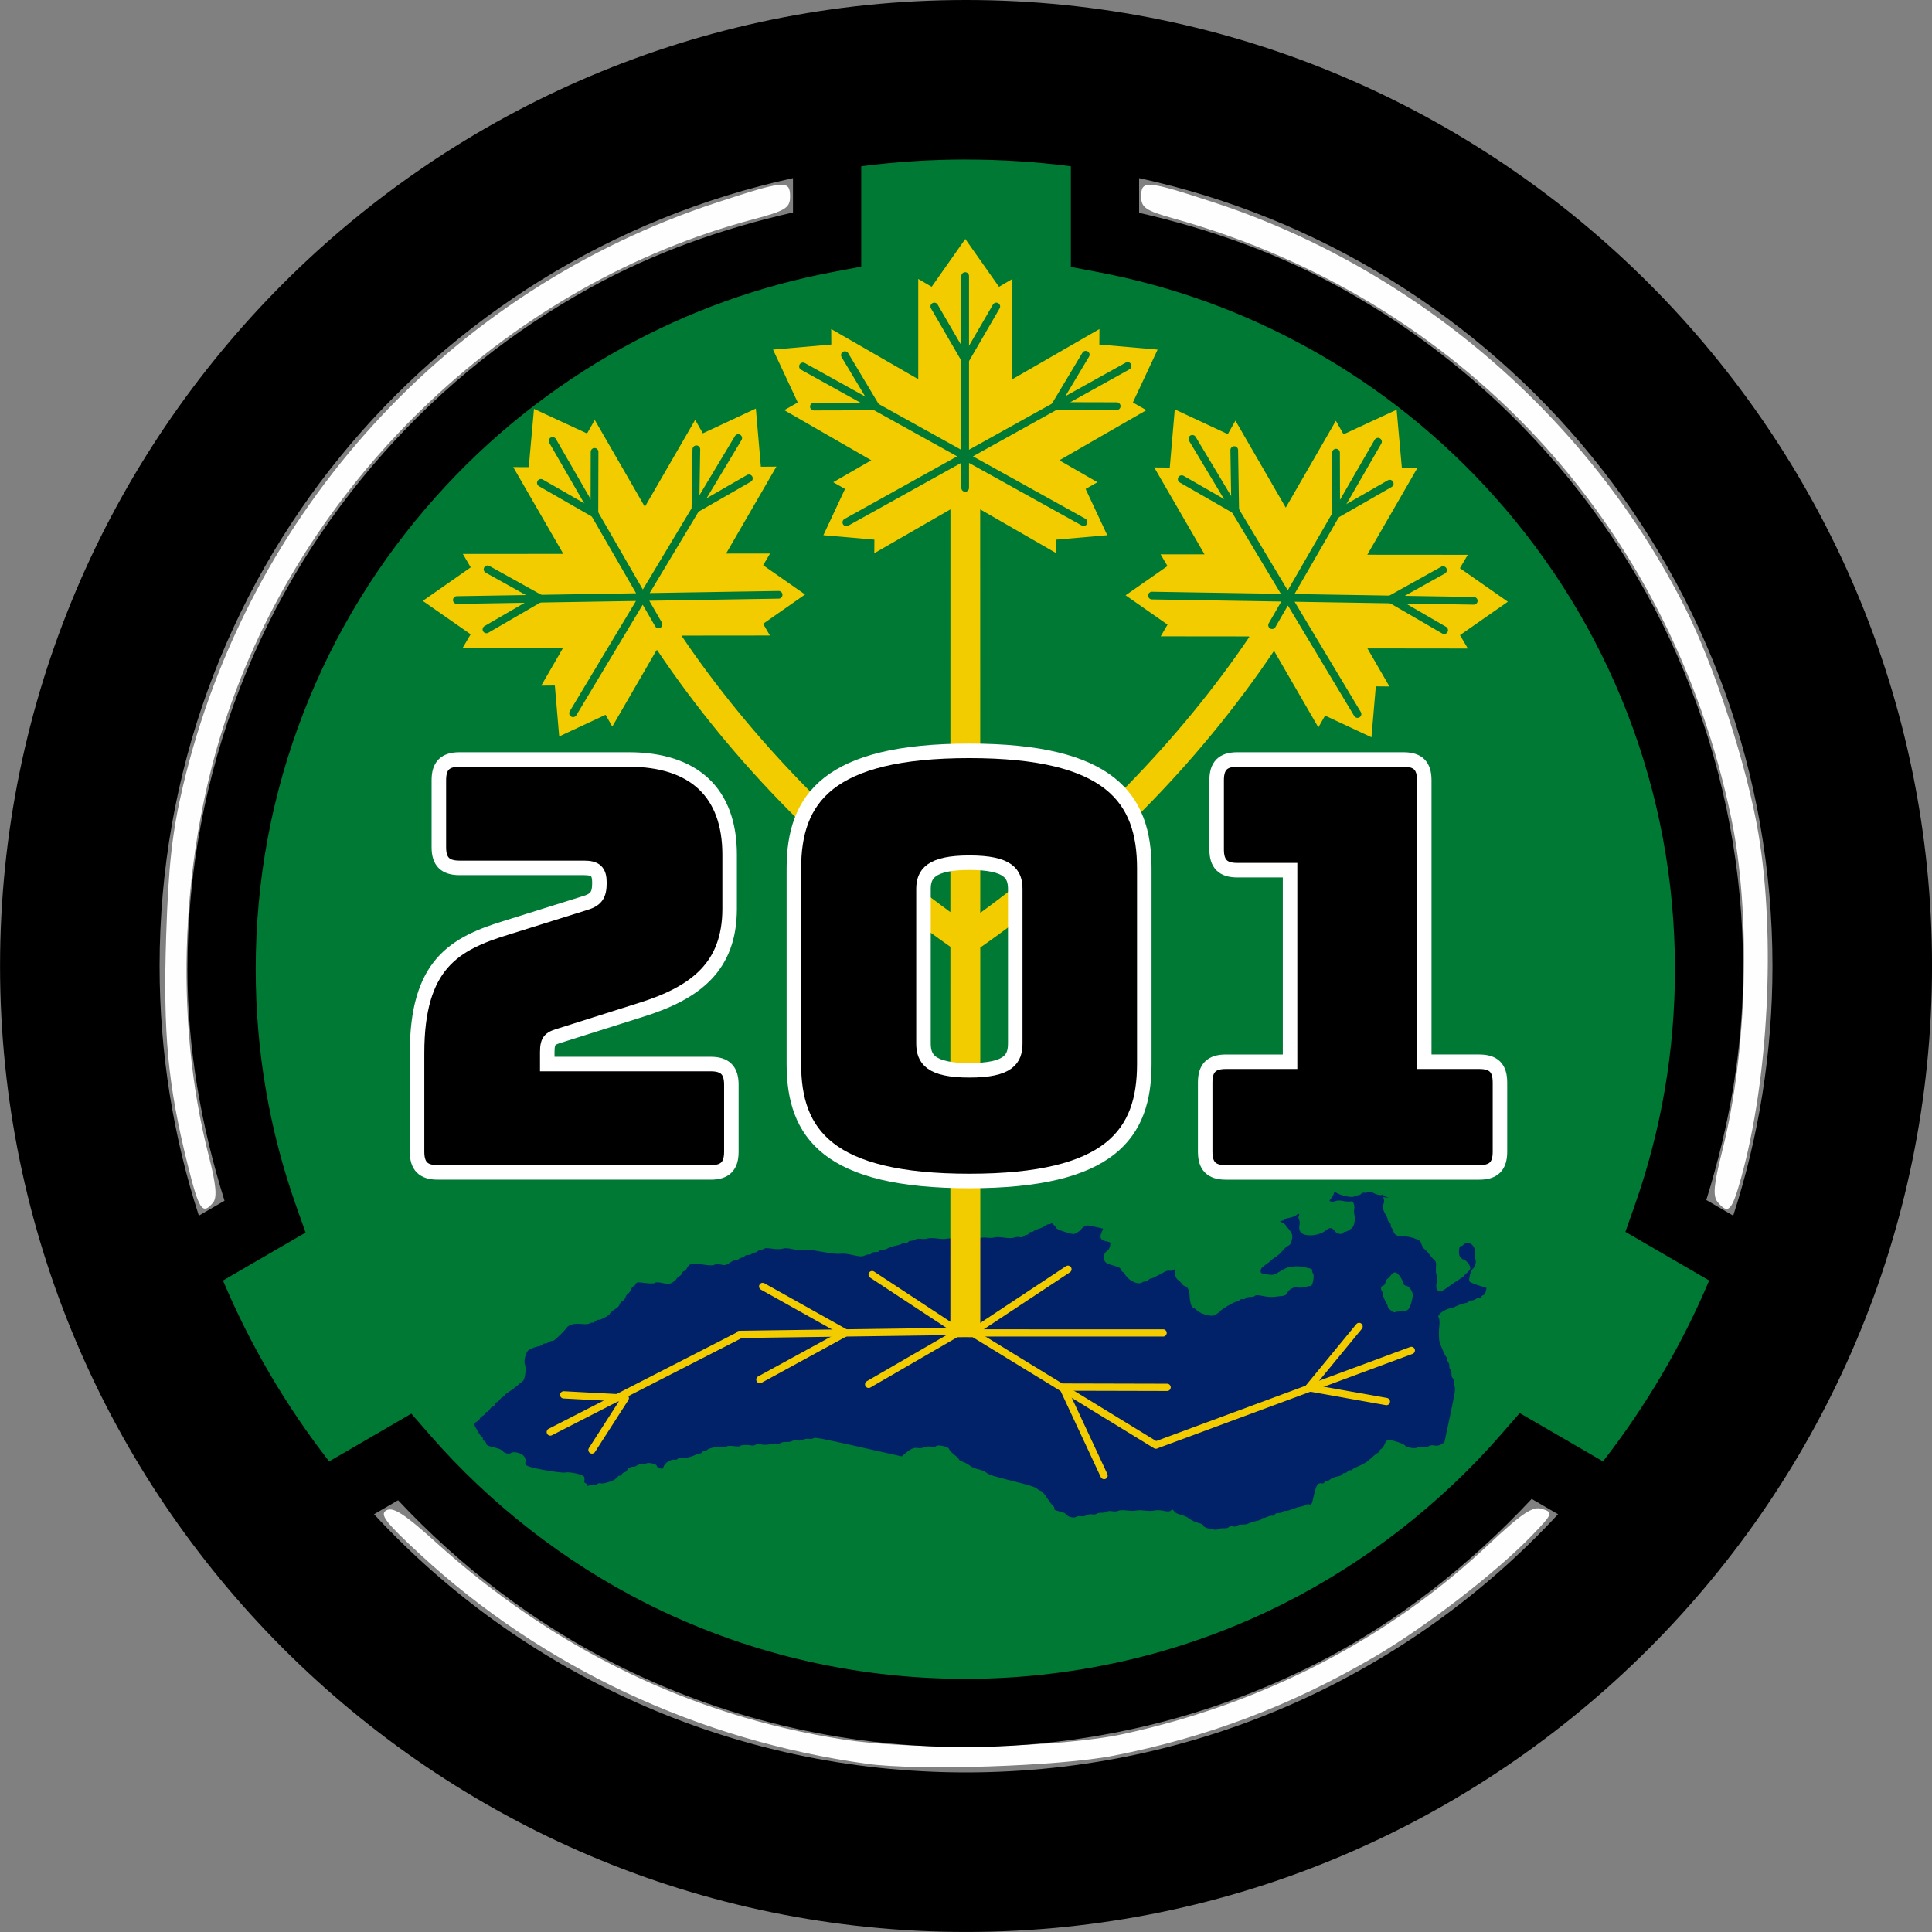
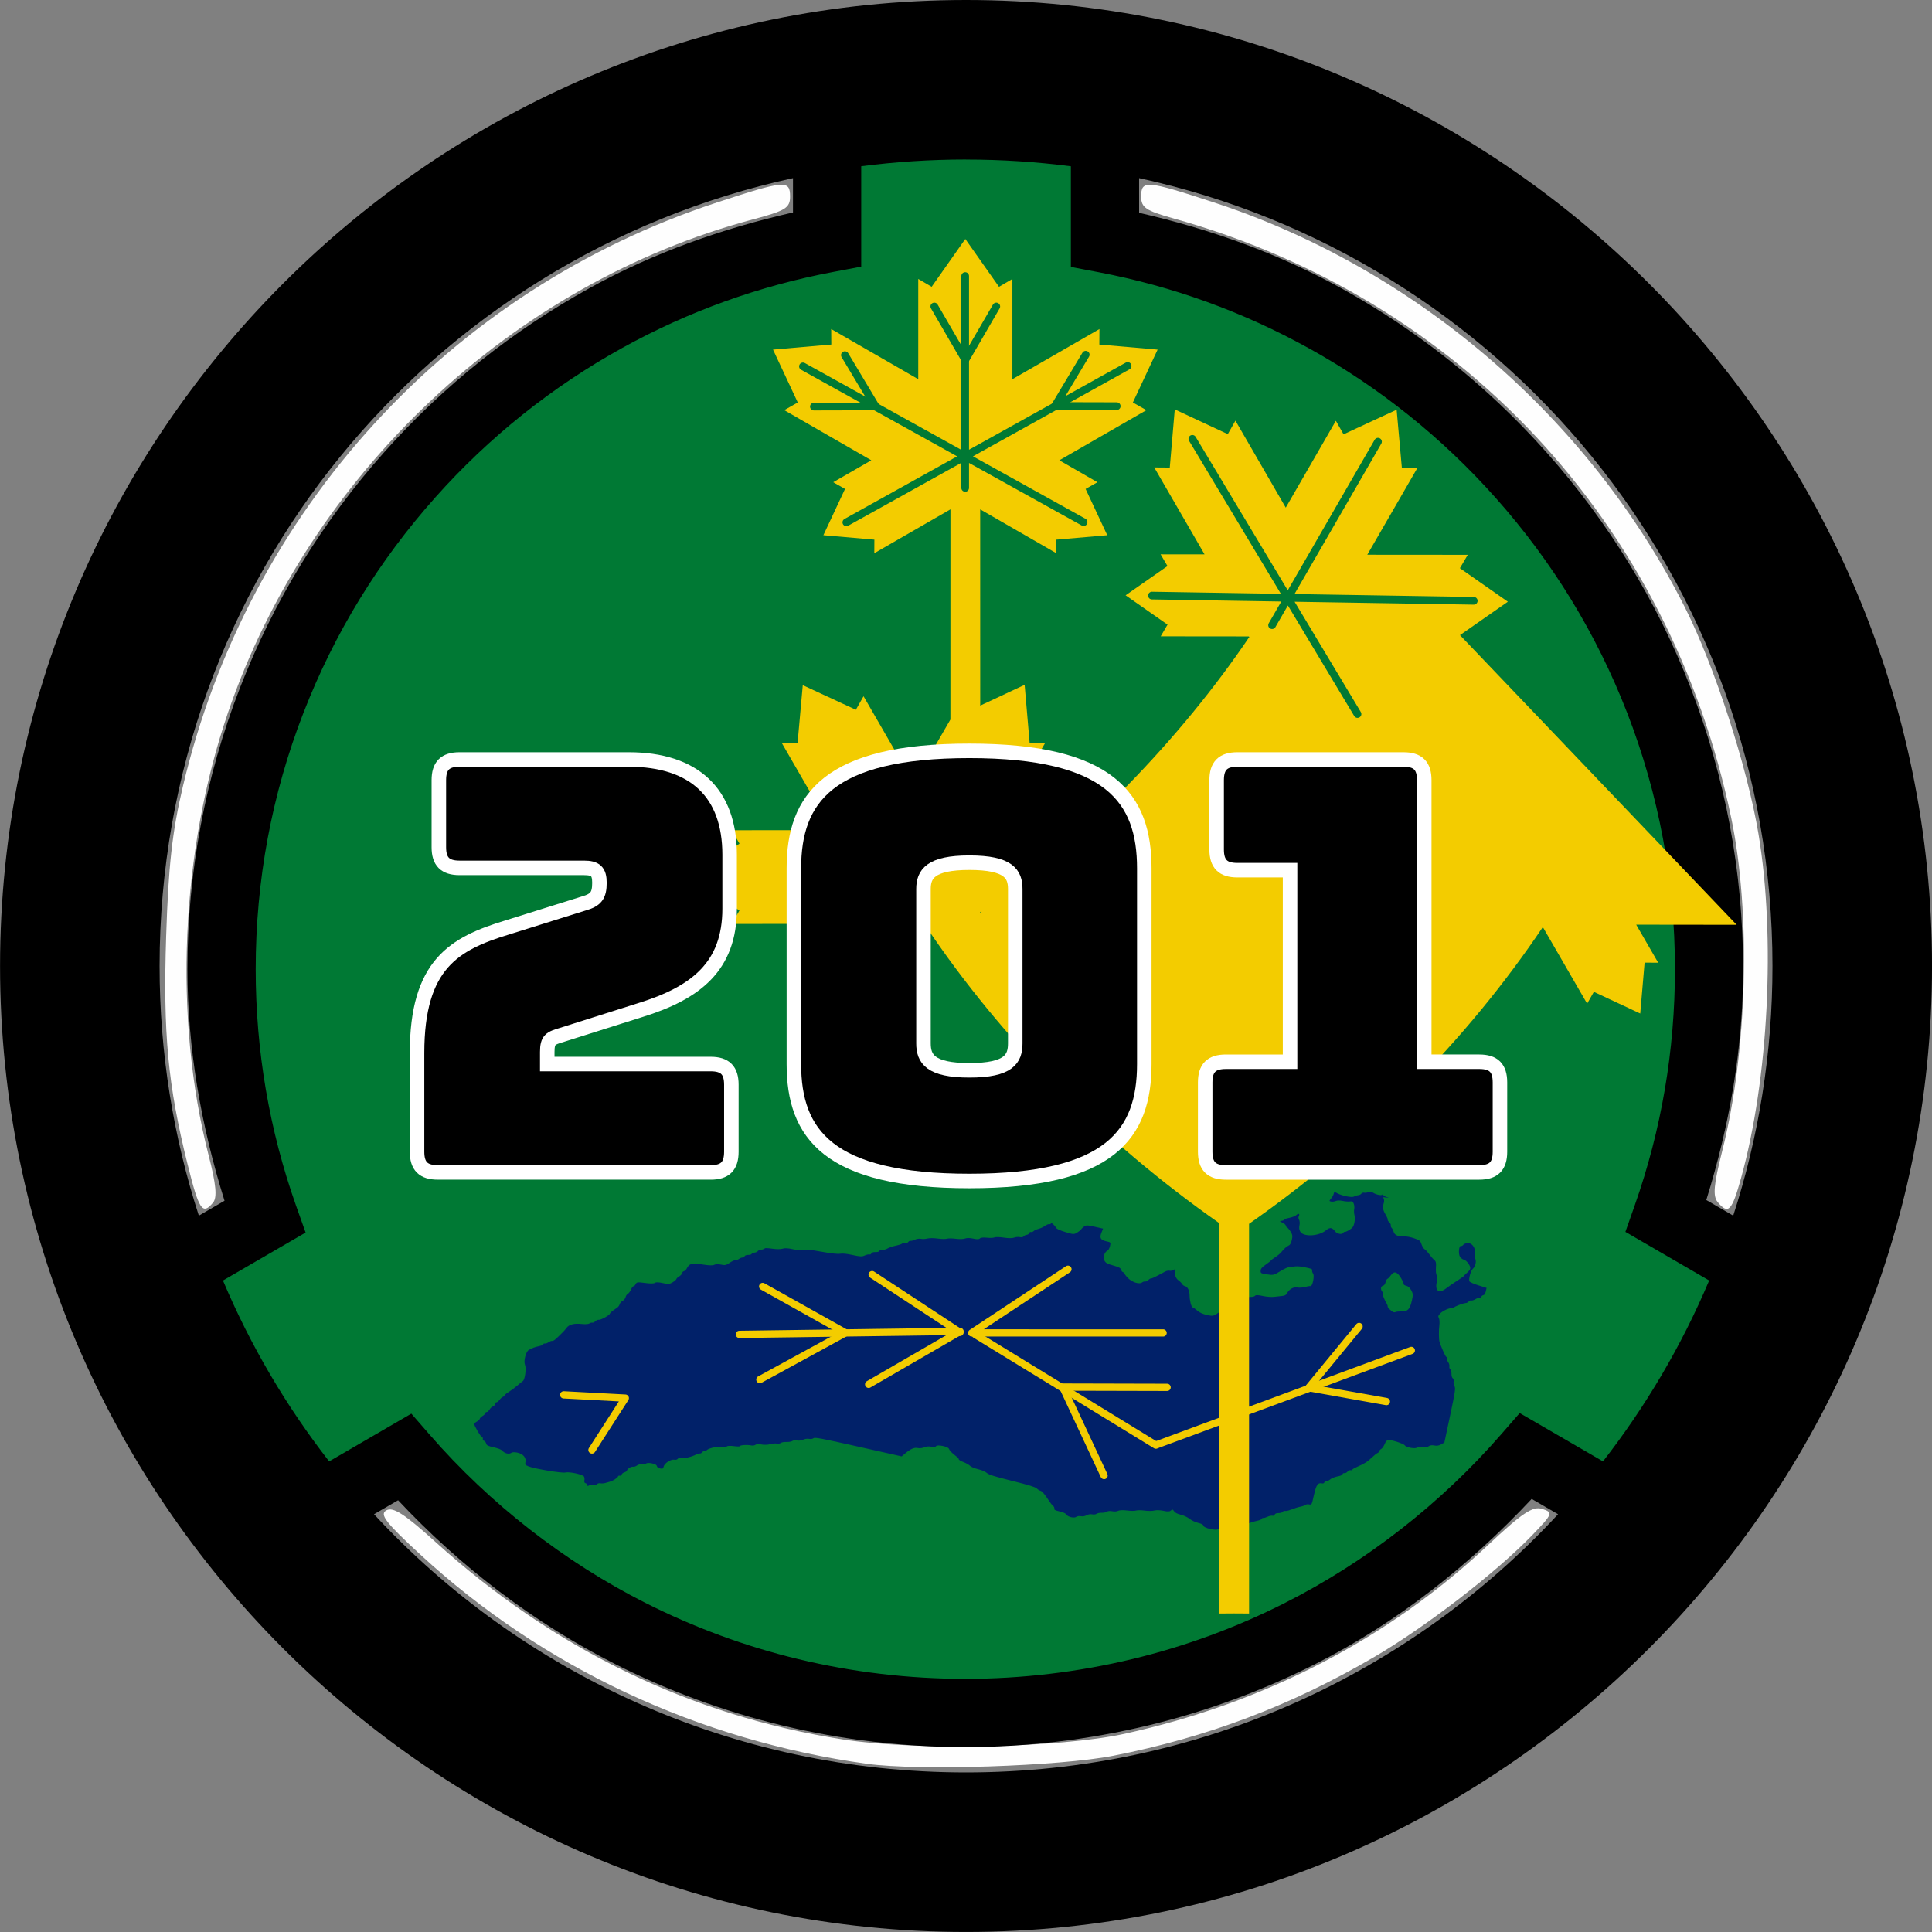
<svg xmlns="http://www.w3.org/2000/svg" width="133.1mm" height="133.1mm" version="1.1" viewBox="0 0 133.1 133.1">
  <rect x="0" y="0" width="133.1" height="133.1" fill="#808080" stroke="none" />
  <g transform="translate(-57.427 -70.189)">
    <path d="m118.16 189.12c-13.214-2.018-22.89-6.793-31.505-15.544l-3.677-3.735-2.829 1.582c-1.556 0.87-2.963 1.582-3.128 1.582-0.411 0-4.773-6.771-6.236-9.68-0.656-1.304-1.096-2.62-0.979-2.926s1.377-1.207 2.799-2.003c1.422-0.796 2.627-1.481 2.678-1.523 0.051-0.041-0.398-1.621-0.998-3.511-6.065-19.098-0.784-39.984 13.577-53.697 6.675-6.373 14.655-10.792 23.529-13.026l4.997-1.258 0.128-3.539c0.117-3.225 0.215-3.563 1.107-3.802 1.305-0.35 10.911-0.348 12.663 0.002l1.384 0.277 7e-3 3.599 7e-3 3.599 4.88 1.186c16.944 4.117 31.141 17.23 36.737 33.934 3.492 10.422 3.577 22.361 0.232 32.608-0.626 1.918-1.082 3.526-1.013 3.572 0.069 0.046 1.457 0.85 3.084 1.786l2.959 1.703-1.575 3.138c-1.778 3.541-5.117 8.86-5.846 9.311-0.265 0.164-1.785-0.43-3.377-1.321l-2.894-1.619-3.438 3.478c-7.644 7.733-16.132 12.537-26.191 14.825-3.697 0.841-14.135 1.454-17.083 1.003zm13.37-54.738c-0.141-0.353-0.246-0.248-0.268 0.268-0.019 0.467 0.086 0.729 0.233 0.581 0.147-0.147 0.163-0.529 0.035-0.849z" fill="#007934" style="paint-order:stroke fill markers" />
    <g fill="#fff" fill-opacity=".992" fill-rule="evenodd">
      <g stroke-width="1.429">
        <path d="m117.15 191.7c-11.606-1.611-22.313-6.624-30.743-14.394-2.418-2.229-2.851-2.792-2.359-3.067 0.46-0.257 1.262 0.259 3.377 2.175 8.155 7.386 17.59 11.966 28.018 13.601 5.064 0.794 15.009 0.598 19.471-0.384 9.637-2.12 18.171-6.549 25.004-12.977 2.37-2.229 3.101-2.719 3.751-2.513 0.767 0.243 0.735 0.331-0.65 1.772-2.49 2.591-7.331 6.33-10.895 8.416-5.742 3.36-11.507 5.544-17.993 6.815-3.723 0.73-13.439 1.048-16.981 0.556z" />
        <path d="m175.76 153c-0.341-0.41-0.27-1.208 0.31-3.496 1.744-6.882 2-16.387 0.619-22.997-4.239-20.286-18.67-35.78-38.444-41.278-1.88-0.523-2.201-0.741-2.201-1.495 0-1.156 0.341-1.129 5.013 0.402 13.936 4.565 25.886 14.85 32.471 27.946 2.037 4.051 4.276 10.958 5.045 15.56 1.189 7.113 0.693 16.897-1.203 23.718-0.631 2.271-0.878 2.523-1.609 1.642z" />
        <path d="m70.352 150.41c-1.361-5.475-1.694-9.018-1.478-15.714 0.157-4.872 0.418-7.213 1.15-10.314 4.492-19.021 18.388-34.213 36.819-40.251 4.676-1.532 5.013-1.558 5.013-0.396 0 0.778-0.317 0.973-2.551 1.567-16.544 4.397-30.523 17.526-36.168 33.97-3.266 9.513-3.771 21.05-1.336 30.516 0.514 1.998 0.598 2.895 0.304 3.25-0.732 0.882-0.967 0.529-1.752-2.629z" />
      </g>
    </g>
    <g stroke-width=".265">
-       <ellipse cx="130.94" cy="134.62" rx=".189" ry=".661" />
-       <circle cx="72.546" cy="134.07" r=".266" fill="#ffce00" stroke="#000" />
      <circle cx="72.546" cy="134.07" r=".266" fill="#ffce00" stroke="#000" />
    </g>
    <path d="m97.848 172.46c0.009-0.039-0.032-0.082-0.091-0.095-0.064-0.014-0.092-0.09-0.07-0.188 0.02-0.09 0.007-0.211-0.03-0.269-0.091-0.143-1.019-0.344-1.275-0.276-0.229 0.061-2.128-0.253-2.542-0.42-0.223-0.09-0.252-0.129-0.214-0.296 0.067-0.297-0.155-0.562-0.543-0.649-0.202-0.045-0.368-0.04-0.438 0.014-0.143 0.11-0.452 0.04-0.601-0.137-0.075-0.088-0.284-0.174-0.598-0.244-0.41-0.092-0.49-0.133-0.527-0.268-0.024-0.088-0.091-0.17-0.149-0.183-0.057-0.013-0.094-0.072-0.08-0.13 0.013-0.059-0.012-0.115-0.057-0.125-0.096-0.022-0.555-0.802-0.533-0.908 0.008-0.041 0.091-0.114 0.185-0.164 0.094-0.05 0.18-0.134 0.192-0.187 0.012-0.053 0.099-0.14 0.193-0.194 0.094-0.053 0.181-0.14 0.193-0.193 0.012-0.053 0.055-0.088 0.097-0.079 0.041 9e-3 0.129-0.07 0.194-0.175 0.066-0.106 0.169-0.199 0.23-0.208 0.061-9e-3 0.125-0.081 0.143-0.161 0.018-0.08 0.065-0.137 0.105-0.129 0.04 9e-3 0.131-0.063 0.203-0.16 0.072-0.097 0.177-0.193 0.234-0.213 0.057-0.02 0.11-0.067 0.119-0.105 0.008-0.037 0.146-0.148 0.305-0.246 0.159-0.098 0.412-0.286 0.562-0.417 0.149-0.131 0.326-0.275 0.392-0.319 0.149-0.1 0.25-0.874 0.146-1.126-0.103-0.252 0.061-0.898 0.259-1.016 0.212-0.127 0.419-0.204 0.728-0.27 0.141-0.03 0.263-0.086 0.271-0.125 0.009-0.039 0.059-0.061 0.112-0.049 0.053 0.012 0.168-0.03 0.257-0.092 0.089-0.062 0.204-0.104 0.256-0.092 0.083 0.019 0.235-0.107 0.744-0.619 0.067-0.067 0.178-0.198 0.248-0.29 0.167-0.223 0.525-0.311 1.037-0.255 0.231 0.025 0.466 0.01 0.522-0.033 0.056-0.043 0.146-0.069 0.2-0.057 0.054 0.012 0.152-0.033 0.219-0.101 0.067-0.067 0.17-0.112 0.229-0.099 0.126 0.028 0.745-0.312 0.77-0.422 0.009-0.041 0.099-0.132 0.199-0.203 0.1-0.07 0.24-0.168 0.311-0.217 0.071-0.049 0.143-0.152 0.16-0.228 0.017-0.076 0.108-0.179 0.201-0.229 0.093-0.05 0.187-0.167 0.208-0.26 0.021-0.094 0.091-0.197 0.156-0.23 0.065-0.033 0.164-0.167 0.22-0.297 0.056-0.13 0.132-0.23 0.169-0.222 0.037 8e-3 0.103-0.057 0.147-0.145 0.074-0.146 0.13-0.153 0.651-0.083 0.355 0.048 0.612 0.045 0.679-7e-3 0.072-0.056 0.252-0.051 0.541 0.014 0.373 0.084 0.467 0.077 0.676-0.05 0.134-0.081 0.251-0.184 0.262-0.229 0.01-0.045 0.096-0.126 0.19-0.18 0.094-0.053 0.184-0.153 0.199-0.221 0.015-0.068 0.076-0.131 0.134-0.14 0.058-9e-3 0.146-0.095 0.195-0.191 0.171-0.339 0.352-0.385 1.076-0.271 0.455 0.072 0.718 0.079 0.818 0.022 0.087-0.049 0.278-0.054 0.463-0.013 0.27 0.061 0.357 0.042 0.601-0.127 0.157-0.109 0.329-0.188 0.383-0.176 0.054 0.012 0.171-0.029 0.259-0.092 0.089-0.062 0.204-0.104 0.257-0.092 0.053 0.012 0.106-0.024 0.119-0.08 0.013-0.056 0.124-0.101 0.247-0.1 0.123 5.6e-4 0.231-0.029 0.24-0.066 8e-3 -0.037 0.102-0.08 0.209-0.095 0.106-0.015 0.2-0.057 0.208-0.092 8e-3 -0.035 0.12-0.083 0.248-0.105 0.129-0.022 0.239-0.065 0.246-0.094 7e-3 -0.029 0.239-0.019 0.517 0.023 0.289 0.043 0.592 0.043 0.709-6.8e-4 0.142-0.053 0.363-0.041 0.726 0.04 0.347 0.078 0.58 0.093 0.697 0.045 0.127-0.052 0.473-0.019 1.244 0.121 0.674 0.122 1.153 0.174 1.298 0.141 0.141-0.032 0.468 1e-3 0.85 0.087 0.513 0.115 0.658 0.122 0.835 0.038 0.117-0.056 0.264-0.09 0.327-0.076 0.062 0.014 0.124-0.019 0.136-0.073 0.013-0.057 0.133-0.095 0.282-0.09 0.156 6e-3 0.269-0.033 0.283-0.095 0.013-0.059 0.09-0.089 0.178-0.069 0.085 0.019 0.226-5e-3 0.312-0.054 0.176-0.1 0.399-0.174 0.765-0.254 0.136-0.03 0.276-0.084 0.313-0.122 0.036-0.037 0.129-0.053 0.207-0.036 0.077 0.017 0.17-0.012 0.206-0.066 0.036-0.054 0.105-0.089 0.155-0.078 0.049 0.011 0.186-0.026 0.303-0.082 0.117-0.056 0.305-0.082 0.416-0.057 0.112 0.025 0.311 0.015 0.442-0.021s0.452-0.035 0.711 2e-3c0.259 0.037 0.545 0.043 0.634 0.012s0.365-0.029 0.612 4e-3c0.248 0.033 0.535 0.025 0.639-0.018 0.114-0.047 0.335-0.045 0.561 6e-3 0.26 0.058 0.399 0.055 0.458-0.011 0.052-0.058 0.24-0.078 0.483-0.051 0.219 0.024 0.455 0.015 0.525-0.021 0.07-0.035 0.359-0.029 0.643 0.015 0.311 0.048 0.593 0.048 0.709 2.4e-4 0.106-0.044 0.284-0.059 0.394-0.035 0.11 0.025 0.229 2e-3 0.264-0.05 0.035-0.052 0.129-0.101 0.209-0.108 0.08-7e-3 0.156-0.059 0.169-0.115 0.013-0.056 0.07-0.092 0.126-0.079 0.057 0.013 0.139-0.014 0.182-0.061 0.043-0.046 0.166-0.107 0.273-0.136 0.224-0.06 0.368-0.127 0.573-0.265 0.08-0.054 0.187-0.089 0.237-0.078 0.05 0.011 0.098-0.012 0.107-0.051 0.019-0.086 0.267 0.124 0.352 0.298 0.037 0.077 0.266 0.182 0.642 0.296 0.569 0.172 0.591 0.173 0.829 0.026 0.134-0.083 0.251-0.176 0.259-0.206 8e-3 -0.03 0.091-0.114 0.185-0.186 0.151-0.116 0.236-0.116 0.748-7e-4l0.578 0.13-0.11 0.275c-0.146 0.365-0.065 0.51 0.333 0.599 0.311 0.07 0.312 0.071 0.254 0.33-0.032 0.143-0.111 0.285-0.176 0.316-0.21 0.101-0.319 0.454-0.209 0.676 0.084 0.169 0.177 0.222 0.602 0.343 0.403 0.115 0.511 0.173 0.545 0.294 0.023 0.083 0.089 0.161 0.146 0.174 0.058 0.013 0.099 0.05 0.091 0.082-7e-3 0.032 0.099 0.174 0.236 0.315 0.285 0.294 0.785 0.452 0.973 0.307 0.062-0.048 0.157-0.077 0.21-0.065s0.152-0.033 0.219-0.101c0.067-0.068 0.15-0.116 0.185-0.108 0.035 8e-3 0.241-0.081 0.457-0.198 0.216-0.117 0.46-0.247 0.542-0.29 0.082-0.043 0.211-0.064 0.286-0.047 0.076 0.017 0.199-8e-3 0.275-0.056 0.125-0.079 0.134-0.074 0.105 0.058-0.056 0.249 0.042 0.529 0.233 0.663 0.101 0.071 0.211 0.182 0.244 0.247 0.033 0.065 0.128 0.134 0.211 0.154 0.176 0.043 0.307 0.309 0.308 0.629 1e-3 0.358 0.119 0.811 0.216 0.834 0.049 0.011 0.195 0.112 0.323 0.223 0.158 0.136 0.37 0.233 0.651 0.296 0.365 0.082 0.448 0.074 0.672-0.068 0.14-0.089 0.26-0.182 0.266-0.207 0.02-0.091 0.941-0.633 1.097-0.646 0.088-8e-3 0.189-0.057 0.224-0.109 0.035-0.052 0.13-0.08 0.21-0.062s0.176-0.01 0.211-0.063c0.035-0.053 0.18-0.092 0.323-0.087s0.286-0.031 0.318-0.08c0.042-0.063 0.2-0.059 0.534 0.014 0.261 0.057 0.614 0.083 0.784 0.059 0.17-0.024 0.421-0.052 0.556-0.062 0.169-0.013 0.274-0.072 0.333-0.19 0.138-0.275 0.453-0.45 0.706-0.393 0.123 0.028 0.358 0.013 0.522-0.033 0.164-0.046 0.339-0.074 0.388-0.063 0.135 0.03 0.287-0.714 0.175-0.859-0.048-0.062-0.077-0.157-0.065-0.211 0.025-0.111-0.044-0.137-0.655-0.253-0.237-0.045-0.512-0.052-0.612-0.016-0.099 0.036-0.237 0.053-0.306 0.037-0.069-0.015-0.342 0.105-0.606 0.268-0.46 0.284-0.5 0.293-0.927 0.227-0.427-0.067-0.446-0.078-0.441-0.252 4e-3 -0.136 0.092-0.242 0.351-0.421 0.19-0.131 0.349-0.258 0.355-0.282 5e-3 -0.024 0.138-0.125 0.294-0.225 0.156-0.1 0.342-0.253 0.413-0.34 0.212-0.26 0.363-0.397 0.517-0.467 0.101-0.046 0.168-0.165 0.218-0.389 0.059-0.261 0.042-0.371-0.089-0.578-0.089-0.14-0.193-0.262-0.231-0.271-0.038-9e-3 -0.076-0.065-0.085-0.124-9e-3 -0.06-0.117-0.156-0.241-0.214-0.21-0.098-0.214-0.107-0.051-0.128 0.096-0.013 0.18-0.049 0.187-0.081 7e-3 -0.032 0.11-0.076 0.228-0.098 0.291-0.055 0.526-0.144 0.618-0.236 0.12-0.119 0.231-0.058 0.149 0.082-0.042 0.072-0.037 0.183 0.012 0.259 0.047 0.074 0.059 0.249 0.028 0.389-0.037 0.165-0.016 0.32 0.06 0.44 0.236 0.373 1.28 0.31 1.776-0.106 0.257-0.215 0.421-0.194 0.623 0.082 0.12 0.165 0.459 0.235 0.541 0.112 0.036-0.054 0.096-0.091 0.134-0.082 0.038 9e-3 0.184-0.057 0.324-0.146 0.204-0.129 0.269-0.224 0.324-0.47 0.038-0.17 0.042-0.411 8e-3 -0.537-0.033-0.125-0.042-0.314-0.018-0.418 0.024-0.104 9e-3 -0.271-0.032-0.37-0.062-0.15-0.107-0.176-0.27-0.152-0.108 0.015-0.332-2e-3 -0.499-0.04-0.166-0.037-0.375-0.035-0.465 6e-3 -0.089 0.041-0.232 0.059-0.319 0.041-0.148-0.031-0.149-0.043-0.01-0.206 0.081-0.095 0.162-0.243 0.182-0.328 0.032-0.141 0.055-0.145 0.252-0.037 0.328 0.179 1.008 0.312 1.147 0.225 0.066-0.042 0.192-0.082 0.281-0.09 0.089-8e-3 0.19-0.057 0.225-0.109 0.035-0.052 0.122-0.082 0.195-0.066 0.072 0.016 0.202-2e-3 0.289-0.039 0.11-0.048 0.205-0.038 0.311 0.033 0.235 0.155 0.657 0.232 0.646 0.118 0 0 0.21 0.215 0.445 0.217-0.033 0.021-0.138 0.02-0.235-2e-3 -0.145-0.033-0.164-0.018-0.113 0.083 0.034 0.067 0.04 0.195 0.012 0.284-0.108 0.346-0.082 0.475 0.186 0.935 0.052 0.089 0.088 0.193 0.079 0.231-8e-3 0.038 0.041 0.118 0.11 0.177 0.069 0.06 0.115 0.154 0.103 0.209-0.013 0.056 0.015 0.136 0.061 0.18 0.046 0.043 0.105 0.159 0.132 0.257 0.062 0.233 0.287 0.34 0.677 0.324 0.188-8e-3 0.485 0.046 0.738 0.133 0.384 0.133 0.431 0.172 0.509 0.414 0.048 0.147 0.143 0.301 0.212 0.341 0.069 0.04 0.215 0.197 0.323 0.347 0.109 0.151 0.264 0.328 0.344 0.393 0.114 0.093 0.139 0.207 0.115 0.518-0.017 0.219 5e-3 0.462 0.048 0.539 0.044 0.077 0.049 0.276 0.012 0.443-0.145 0.645 0.147 0.843 0.657 0.446 0.169-0.132 0.514-0.371 0.767-0.531 0.252-0.161 0.464-0.315 0.47-0.342 6e-3 -0.028 0.094-0.117 0.195-0.199 0.101-0.082 0.196-0.208 0.213-0.279 0.04-0.177-0.243-0.572-0.441-0.616-0.089-0.02-0.208-0.11-0.265-0.201-0.126-0.199-0.076-0.775 0.065-0.743 0.051 0.011 0.122-0.022 0.157-0.074 0.071-0.107 0.341-0.154 0.497-0.087 0.202 0.087 0.357 0.41 0.306 0.637-0.028 0.123-0.017 0.296 0.023 0.385 0.094 0.208 0.016 0.557-0.158 0.705-0.142 0.121-0.305 0.695-0.244 0.864 0.02 0.055 0.287 0.177 0.61 0.279l0.575 0.18-0.054 0.242c-0.033 0.149-0.099 0.248-0.17 0.259-0.064 9e-3 -0.126 0.062-0.138 0.116-0.012 0.055-0.07 0.088-0.129 0.075-0.059-0.013-0.186 0.026-0.282 0.087-0.096 0.061-0.224 0.1-0.284 0.086-0.06-0.013-0.138 0.018-0.173 0.071-0.035 0.052-0.13 0.101-0.211 0.108-0.211 0.018-0.795 0.246-0.811 0.315-7e-3 0.032-0.059 0.048-0.115 0.036-0.169-0.038-0.652 0.176-0.828 0.367-0.144 0.156-0.156 0.197-0.089 0.317 0.042 0.076 0.056 0.302 0.031 0.502-0.045 0.364-0.038 0.965 0.013 1.136 0.095 0.32 0.407 1.018 0.46 1.03 0.035 8e-3 0.055 0.058 0.043 0.11-0.012 0.053 0.03 0.168 0.092 0.257s0.1 0.221 0.084 0.295c-0.017 0.074 0.011 0.161 0.061 0.195 0.05 0.033 0.087 0.172 0.083 0.309-5e-3 0.136 0.034 0.277 0.087 0.312 0.053 0.035 0.08 0.135 0.061 0.221-0.019 0.086 7e-3 0.232 0.059 0.323 0.083 0.147 0.05 0.373-0.301 2.024l-0.395 1.858-0.224 0.13c-0.147 0.085-0.309 0.111-0.471 0.075-0.158-0.036-0.302-0.014-0.401 0.06-0.102 0.076-0.242 0.095-0.415 0.057-0.145-0.033-0.311-0.02-0.373 0.029-0.129 0.1-0.747-0.011-0.835-0.15-0.071-0.112-0.85-0.375-1.095-0.369-0.149 4e-3 -0.212 0.062-0.3 0.275-0.061 0.149-0.165 0.298-0.231 0.332-0.066 0.034-0.13 0.104-0.142 0.156-0.012 0.052-0.067 0.111-0.123 0.132-0.056 0.02-0.231 0.159-0.388 0.309-0.313 0.298-0.497 0.414-1.001 0.633-0.184 0.08-0.34 0.171-0.347 0.203-7e-3 0.032-0.06 0.047-0.117 0.034-0.058-0.013-0.153 0.033-0.213 0.102-0.06 0.069-0.155 0.115-0.213 0.102-0.058-0.013-0.114 0.018-0.125 0.068-0.011 0.05-0.117 0.109-0.236 0.132-0.302 0.057-0.519 0.143-0.662 0.264-0.067 0.057-0.169 0.093-0.225 0.081s-0.114 0.025-0.127 0.084c-0.013 0.059-0.086 0.093-0.162 0.076-0.288-0.065-0.403 0.102-0.563 0.815-0.149 0.665-0.153 0.672-0.325 0.633-0.096-0.021-0.204-9e-3 -0.24 0.029-0.036 0.037-0.177 0.09-0.312 0.118-0.249 0.051-0.395 0.097-0.787 0.245-0.12 0.045-0.265 0.071-0.324 0.058-0.058-0.013-0.133 0.016-0.165 0.065-0.032 0.049-0.162 0.086-0.289 0.083-0.136-3e-3 -0.24 0.039-0.254 0.103-0.013 0.06-0.084 0.095-0.157 0.079-0.073-0.016-0.229 0.016-0.346 0.072s-0.248 0.094-0.291 0.084c-0.043-0.01-0.085 0.014-0.094 0.053-9e-3 0.039-0.131 0.096-0.272 0.128-0.315 0.071-0.566 0.151-0.717 0.227-0.063 0.032-0.238 0.054-0.388 0.048-0.15-5e-3 -0.301 0.031-0.334 0.082-0.034 0.051-0.158 0.07-0.279 0.042-0.129-0.029-0.245-9e-3 -0.284 0.049-0.036 0.054-0.194 0.09-0.351 0.08-0.157-0.01-0.333 0.018-0.389 0.062-0.15 0.116-0.992-0.081-1.015-0.237-0.012-0.08-0.122-0.141-0.357-0.195-0.187-0.043-0.455-0.17-0.595-0.281-0.142-0.113-0.409-0.238-0.605-0.283-0.23-0.054-0.388-0.134-0.459-0.236-0.104-0.147-0.115-0.149-0.227-0.051-0.087 0.076-0.22 0.081-0.503 0.018-0.213-0.048-0.491-0.057-0.624-0.021-0.132 0.036-0.436 0.039-0.676 6e-3 -0.24-0.033-0.509-0.034-0.598-3e-3 -0.089 0.031-0.369 0.028-0.622-5e-3 -0.267-0.035-0.523-0.025-0.611 0.024-0.083 0.047-0.264 0.06-0.404 0.028-0.139-0.031-0.303-0.018-0.364 0.029-0.061 0.047-0.223 0.082-0.361 0.077-0.137-5e-3 -0.297 0.028-0.355 0.072-0.058 0.044-0.197 0.06-0.31 0.035-0.113-0.025-0.284 4e-3 -0.38 0.065-0.096 0.061-0.267 0.09-0.38 0.065-0.113-0.025-0.256-7e-3 -0.318 0.041-0.146 0.112-0.58 0.015-0.688-0.154-0.053-0.084-0.221-0.162-0.47-0.218-0.3-0.067-0.382-0.111-0.363-0.196 0.013-0.06-0.024-0.141-0.082-0.18-0.059-0.039-0.243-0.282-0.408-0.539-0.166-0.257-0.365-0.482-0.442-0.499-0.077-0.017-0.201-0.092-0.276-0.166-0.101-0.1-0.537-0.235-1.696-0.523-1.241-0.309-1.599-0.421-1.749-0.55-0.11-0.094-0.361-0.201-0.601-0.255-0.234-0.053-0.471-0.152-0.548-0.23-0.074-0.075-0.283-0.193-0.463-0.262-0.18-0.069-0.321-0.153-0.314-0.188 8e-3 -0.034-0.08-0.134-0.194-0.221-0.282-0.215-0.445-0.384-0.489-0.506-0.056-0.153-0.801-0.304-0.884-0.18-0.042 0.063-0.161 0.076-0.333 0.038-0.16-0.036-0.354-0.019-0.481 0.042-0.117 0.056-0.321 0.078-0.452 0.049-0.244-0.055-0.502 0.063-0.912 0.413l-0.191 0.163-2.981-0.669c-2.563-0.575-2.997-0.657-3.094-0.582-0.062 0.048-0.201 0.067-0.308 0.043s-0.292 2e-3 -0.409 0.058c-0.117 0.056-0.309 0.081-0.425 0.054-0.116-0.026-0.26-0.01-0.319 0.035-0.059 0.045-0.236 0.076-0.394 0.067-0.158-8e-3 -0.336 0.022-0.394 0.067s-0.183 0.065-0.277 0.044c-0.093-0.021-0.304-8.1e-4 -0.468 0.045-0.164 0.046-0.431 0.053-0.593 0.017-0.176-0.039-0.341-0.031-0.408 0.021-0.062 0.048-0.197 0.068-0.3 0.045-0.255-0.057-0.753-0.027-0.769 0.046-7e-3 0.033-0.196 0.034-0.419 3e-3 -0.223-0.031-0.437-0.025-0.475 0.014-0.038 0.039-0.232 0.055-0.432 0.036-0.344-0.033-0.962 0.133-0.992 0.266-8e-3 0.034-0.063 0.051-0.123 0.037-0.06-0.013-0.138 0.019-0.174 0.073-0.036 0.054-0.104 0.089-0.151 0.079-0.047-0.011-0.163 0.022-0.257 0.073-0.29 0.157-0.823 0.283-1.017 0.24-0.101-0.023-0.213 3e-3 -0.249 0.056-0.036 0.054-0.141 0.081-0.233 0.06-0.227-0.051-0.685 0.241-0.736 0.469-0.034 0.152-0.074 0.173-0.247 0.134-0.118-0.026-0.214-0.096-0.223-0.162-0.012-0.079-0.118-0.139-0.331-0.187-0.192-0.043-0.358-0.037-0.427 0.016-0.062 0.048-0.189 0.07-0.283 0.049-0.094-0.021-0.24 0.014-0.324 0.077-0.085 0.063-0.206 0.104-0.27 0.089-0.129-0.029-0.4 0.138-0.428 0.263-0.01 0.045-0.09 0.101-0.178 0.125-0.088 0.024-0.17 0.091-0.183 0.149-0.013 0.058-0.072 0.094-0.13 0.08-0.059-0.013-0.115 0.012-0.125 0.057-0.019 0.085-0.353 0.301-0.538 0.348-0.059 0.015-0.199 0.056-0.309 0.09-0.111 0.035-0.275 0.047-0.364 0.028-0.09-0.02-0.192 9e-3 -0.228 0.062-0.037 0.055-0.153 0.078-0.267 0.052-0.111-0.025-0.229-0.018-0.262 0.016-0.033 0.034-0.09 0.055-0.127 0.046-0.037-8e-3 -0.06-0.047-0.051-0.086zm55.729-11.887c0.036-0.023 0.221-0.04 0.412-0.039 0.429 4e-3 0.569-0.145 0.707-0.751 0.085-0.376 0.079-0.476-0.045-0.703-0.097-0.177-0.21-0.28-0.343-0.309-0.109-0.025-0.19-0.079-0.181-0.122 0.01-0.043-0.073-0.23-0.184-0.416-0.26-0.436-0.477-0.496-0.693-0.192-0.086 0.122-0.194 0.235-0.24 0.25-0.045 0.016-0.104 0.124-0.13 0.24-0.028 0.123-0.097 0.219-0.164 0.229-0.064 9e-3 -0.129 0.074-0.145 0.143-0.016 0.07 0.011 0.177 0.059 0.239 0.048 0.062 0.079 0.15 0.068 0.197-0.019 0.086 0.084 0.347 0.251 0.633 0.052 0.089 0.088 0.193 0.08 0.23-0.016 0.069 0.271 0.342 0.406 0.387 0.042 0.013 0.105 6e-3 0.141-0.017z" fill="#012169" style="paint-order:stroke fill markers" />
    <path d="m123.98 70.189c-36.689 0-66.549 29.86-66.549 66.549s29.86 66.549 66.549 66.549c36.689 0 66.549-29.86 66.549-66.549s-29.86-66.549-66.549-66.549zm0 10.992c2.449 0 4.859 0.159 7.222 0.464v6.934l1.911 0.363c5.085 0.966 9.95 2.727 14.496 5.248v-0.003c4.839 2.684 9.164 6.15 12.856 10.299 3.901 4.385 6.946 9.358 9.055 14.797v3e-3h3e-3c2.187 5.635 3.295 11.573 3.295 17.678 0 5.595-0.933 11.053-2.767 16.256l-0.646 1.835 5.771 3.351c-1.896 4.488-4.366 8.671-7.315 12.462l-5.737-3.329-1.275 1.461c-4.151 4.765-9.285 8.778-14.875 11.606l-3e-3 3e-3c-3.347 1.696-6.891 3.002-10.53 3.875-3.748 0.901-7.622 1.365-11.514 1.365-3.887 0-7.76-0.459-11.498-1.359h-3e-3c-3.638-0.874-7.175-2.178-10.525-3.869-5.584-2.822-10.718-6.822-14.861-11.578l-1.274-1.463-5.663 3.289c-2.95-3.791-5.419-7.973-7.315-12.462l5.693-3.304-0.653-1.838c-1.847-5.215-2.785-10.693-2.785-16.301 0-6.112 1.107-12.057 3.301-17.698h0.003v-3e-3c2.115-5.452 5.165-10.426 9.08-14.818 3.704-4.155 8.035-7.612 12.889-10.297 4.552-2.514 9.43-4.267 14.529-5.227l1.914-0.362v-6.917c2.364-0.305 4.774-0.464 7.223-0.464zm-11.922 1.28v2.365c-4.885 1.109-9.613 2.779-14.016 5.211l-0.003 0.003c-5.314 2.939-10.069 6.733-14.123 11.281-4.282 4.804-7.635 10.272-9.953 16.246-2.404 6.182-3.623 12.717-3.623 19.399 0 5.461 0.946 10.797 2.555 15.945l-1.769 1.027c-1.753-5.413-2.704-11.192-2.704-17.199 0-26.654 18.643-48.84 43.635-54.277zm23.844 0c24.992 5.437 43.635 27.624 43.635 54.277 0 6.008-0.95 11.787-2.704 17.2l-1.855-1.077c1.597-5.133 2.537-10.449 2.537-15.896 0-6.675-1.217-13.203-3.613-19.377v-3e-3c-2.311-5.96-5.658-11.426-9.925-16.223-4.04-4.541-8.787-8.343-14.088-11.283-4.397-2.438-9.112-4.115-13.986-5.23zm27.045 90.992 1.818 1.055c-10.138 10.946-24.641 17.787-40.785 17.787-16.143 0-30.647-6.841-40.785-17.787l1.658-0.963c4.293 4.578 9.364 8.459 14.928 11.27v3e-3c3.669 1.853 7.548 3.284 11.545 4.244 4.103 0.988 8.344 1.488 12.6 1.488 4.264 0 8.504-0.509 12.611-1.496 3.997-0.96 7.882-2.391 11.555-4.252 5.564-2.815 10.562-6.771 14.855-11.348z" color="#000000" color-rendering="auto" dominant-baseline="auto" image-rendering="auto" shape-rendering="auto" solid-color="#000000" style="font-feature-settings:normal;font-variant-alternates:normal;font-variant-caps:normal;font-variant-ligatures:normal;font-variant-numeric:normal;font-variant-position:normal;isolation:auto;mix-blend-mode:normal;paint-order:markers stroke fill;shape-padding:0;text-decoration-color:#000000;text-decoration-line:none;text-decoration-style:solid;text-indent:0;text-orientation:mixed;text-transform:none;white-space:normal" />
    <g fill="#fff" stroke-width=".265">
      <path d="m-32.423 263.87 282 141h35.496v-17.749l-282-141h-35.499z" />
      <path d="m-32.423 299.03v52.916h317.5v-52.917z" />
      <path d="m99.869 404.87h52.917v-158.75h-52.917z" />
    </g>
    <g transform="matrix(.668 0 0 .668 184.56 28.287)" stroke-width="1.498">
-       <path d="m-39.748 128.23 4.937-3.446-4.945-3.457 0.81-1.38-10.361-8e-3 5.17-8.954-1.604 8e-3 -0.54-6.008-5.474 2.535-0.794-1.393-5.167 8.955-5.189-8.969-0.791 1.39-5.466-2.554-0.516 5.999-1.603-0.012 5.191 8.966-4.535-5e-3 0.712 1.209-4.321 3.016 4.326 3.025-0.706 1.207 9.065 9e-3 0.082 0.047c-7.171 10.595-16.908 20.578-27.756 28.467l-0.007-41.619 7.853 4.525-0.008-1.399 5.26-0.457-2.233-4.772 1.217-0.692-3.926-2.263 8.977-5.17-1.394-0.791 2.553-5.454-6.011-0.522 0.011-1.599-8.978 5.173v-10.339l-1.383 0.809-3.472-4.933-3.471 4.932-1.383-0.809v10.339l-8.978-5.173 0.011 1.599-6.011 0.522 2.553 5.454-1.394 0.791 8.977 5.17-3.926 2.263 1.217 0.692-2.233 4.772 5.26 0.457-8e-3 1.399 7.853-4.525-0.006 41.54c-10.841-7.902-20.567-17.894-27.72-28.492l0.045-0.026 9.065-9e-3 -0.706-1.207 4.326-3.025-4.321-3.016 0.712-1.209-4.535 5e-3 5.191-8.966-1.604 0.012-0.516-5.999-5.466 2.554-0.791-1.39-5.189 8.968-5.167-8.955-0.794 1.393-5.474-2.535-0.54 6.007-1.604-8e-3 5.17 8.953-10.361 8e-3 0.81 1.381-4.945 3.457 4.937 3.447-0.812 1.382 10.361-0.012-2.27 3.924 1.403-0.011 0.45 5.25 4.784-2.234 0.693 1.217 4.54-7.846 0.082-0.047c7.811 11.64 18.231 22.184 30.247 30.609l-0.003 40.265 1.545-0.01 1.542 0.01-0.003-40.191c12.025-8.412 22.456-18.946 30.282-30.579l0.045 0.026 4.54 7.846 0.693-1.216 4.784 2.234 0.45-5.249 1.403 0.011-2.27-3.924 10.361 0.012z" fill="#f3cc00" />
+       <path d="m-39.748 128.23 4.937-3.446-4.945-3.457 0.81-1.38-10.361-8e-3 5.17-8.954-1.604 8e-3 -0.54-6.008-5.474 2.535-0.794-1.393-5.167 8.955-5.189-8.969-0.791 1.39-5.466-2.554-0.516 5.999-1.603-0.012 5.191 8.966-4.535-5e-3 0.712 1.209-4.321 3.016 4.326 3.025-0.706 1.207 9.065 9e-3 0.082 0.047c-7.171 10.595-16.908 20.578-27.756 28.467l-0.007-41.619 7.853 4.525-0.008-1.399 5.26-0.457-2.233-4.772 1.217-0.692-3.926-2.263 8.977-5.17-1.394-0.791 2.553-5.454-6.011-0.522 0.011-1.599-8.978 5.173v-10.339l-1.383 0.809-3.472-4.933-3.471 4.932-1.383-0.809v10.339l-8.978-5.173 0.011 1.599-6.011 0.522 2.553 5.454-1.394 0.791 8.977 5.17-3.926 2.263 1.217 0.692-2.233 4.772 5.26 0.457-8e-3 1.399 7.853-4.525-0.006 41.54l0.045-0.026 9.065-9e-3 -0.706-1.207 4.326-3.025-4.321-3.016 0.712-1.209-4.535 5e-3 5.191-8.966-1.604 0.012-0.516-5.999-5.466 2.554-0.791-1.39-5.189 8.968-5.167-8.955-0.794 1.393-5.474-2.535-0.54 6.007-1.604-8e-3 5.17 8.953-10.361 8e-3 0.81 1.381-4.945 3.457 4.937 3.447-0.812 1.382 10.361-0.012-2.27 3.924 1.403-0.011 0.45 5.25 4.784-2.234 0.693 1.217 4.54-7.846 0.082-0.047c7.811 11.64 18.231 22.184 30.247 30.609l-0.003 40.265 1.545-0.01 1.542 0.01-0.003-40.191c12.025-8.412 22.456-18.946 30.282-30.579l0.045 0.026 4.54 7.846 0.693-1.216 4.784 2.234 0.45-5.249 1.403 0.011-2.27-3.924 10.361 0.012z" fill="#f3cc00" />
      <g fill="none" stroke="#007934" stroke-linecap="round" stroke-linejoin="round" stroke-width=".793">
        <path d="m-90.778 91.196v21.849m12.213 3.531-28.943-16.061m4.474 16.082 29.012-16.127" />
        <path d="m-93.961 94.336 3.196 5.504 3.196-5.504m-18.812 10.326 6.366-0.016-3.169-5.292m28.035 5.263-6.366-0.016 3.169-5.292" />
        <path d="m-48.204 108.28-10.922 18.922m8.811 9.165-17.034-28.381m-4.167 16.164 33.189 0.54" />
-         <path d="m-52.53 109.41 0.016 6.364 5.522-3.168m-21.456-0.462 5.519 3.169-0.098-6.167m21.648 18.574-5.504-3.195 5.39-2.999" />
        <path d="m-133.33 108.2 10.925 18.922m-8.813 9.165 17.034-28.381m4.167 16.164-33.189 0.54" />
-         <path d="m-129 109.33-0.016 6.364-5.522-3.168m21.456-0.464-5.519 3.169 0.098-6.167m-21.648 18.574 5.503-3.196-5.39-2.999" />
      </g>
    </g>
    <g stroke="#fff" aria-label="201">
      <path d="m106.39 150.96c0.988 0 1.422-0.435 1.422-1.422v-4.623c0-0.988-0.435-1.422-1.422-1.422h-11.261v-0.83c0-0.869 0.237-0.948 1.027-1.185l5.373-1.699c3.833-1.185 6.164-3.003 6.164-6.994v-3.714c0-4.267-2.45-6.559-6.954-6.559h-11.656c-0.988 0-1.422 0.435-1.422 1.422v4.623c0 0.988 0.435 1.422 1.422 1.422h8.574c0.79 0 1.067 0.237 1.067 1.027 0 0.869-0.237 1.185-1.067 1.422l-5.295 1.659c-3.635 1.106-6.203 2.529-6.203 8.653v6.796c0 0.988 0.435 1.422 1.422 1.422z" />
      <path d="m136.26 143.49v-13.473c0-4.82-2.331-8.1-12.051-8.1s-12.09 3.279-12.09 8.1v13.473c0 4.82 2.371 8.06 12.09 8.06s12.051-3.24 12.051-8.06zm-15.212-1.422v-10.628c0-1.027 0.474-1.817 3.161-1.817 2.726 0 3.161 0.79 3.161 1.817v10.628c0 1.067-0.435 1.857-3.161 1.857-2.687 0-3.161-0.79-3.161-1.857z" />
      <path d="m159.34 150.96c0.988 0 1.422-0.435 1.422-1.422v-4.781c0-0.988-0.435-1.422-1.422-1.422h-3.793v-19.4c0-0.988-0.435-1.422-1.422-1.422h-11.458c-0.988 0-1.422 0.435-1.422 1.422v4.781c0 0.988 0.435 1.422 1.422 1.422h3.635v13.197h-4.425c-0.988 0-1.422 0.435-1.422 1.422v4.781c0 0.988 0.435 1.422 1.422 1.422z" />
    </g>
    <g fill="none" stroke="#f3cc00" stroke-linecap="round" stroke-linejoin="round">
      <g transform="rotate(-58.507 150.42 235)" stroke-width=".5">
        <path d="m199.08 189.52-2e-3 -14.585" />
        <path d="m195.43 187.57 3.709-5.61 3.74 6.139" />
      </g>
      <g transform="rotate(89.221 167.61 129.84)" stroke-width=".5">
        <path d="m199.08 189.52-2e-3 -14.585" />
        <path d="m195.8 187.87 3.271-5.663 3.142 5.943" />
      </g>
      <g transform="matrix(.441 1.212 1.201 -.445 -160.9 6.276)">
        <path d="m199.12 189.63-2e-3 -14.585" stroke-width=".389" />
        <path d="m196.95 187.43 2.133-3.674 2.135 3.674" stroke-width=".389" />
      </g>
      <g transform="matrix(-.456 -.89 -.89 .456 354.83 259.9)" stroke-width=".5">
-         <path d="m199.36 189.42-2e-3 -14.585" />
        <path d="m196.95 187.43 2.133-3.674 2.135 3.674" />
      </g>
    </g>
    <g fill="none" stroke="#f3cc00" stroke-linecap="round" stroke-linejoin="round" stroke-width=".5">
      <path d="m117.27 165.56 6.298-3.647" />
      <path d="m131 157.63-6.629 4.387 13.185 3.5e-4" />
      <path d="m117.51 158 6.052 3.982" />
    </g>
  </g>
</svg>